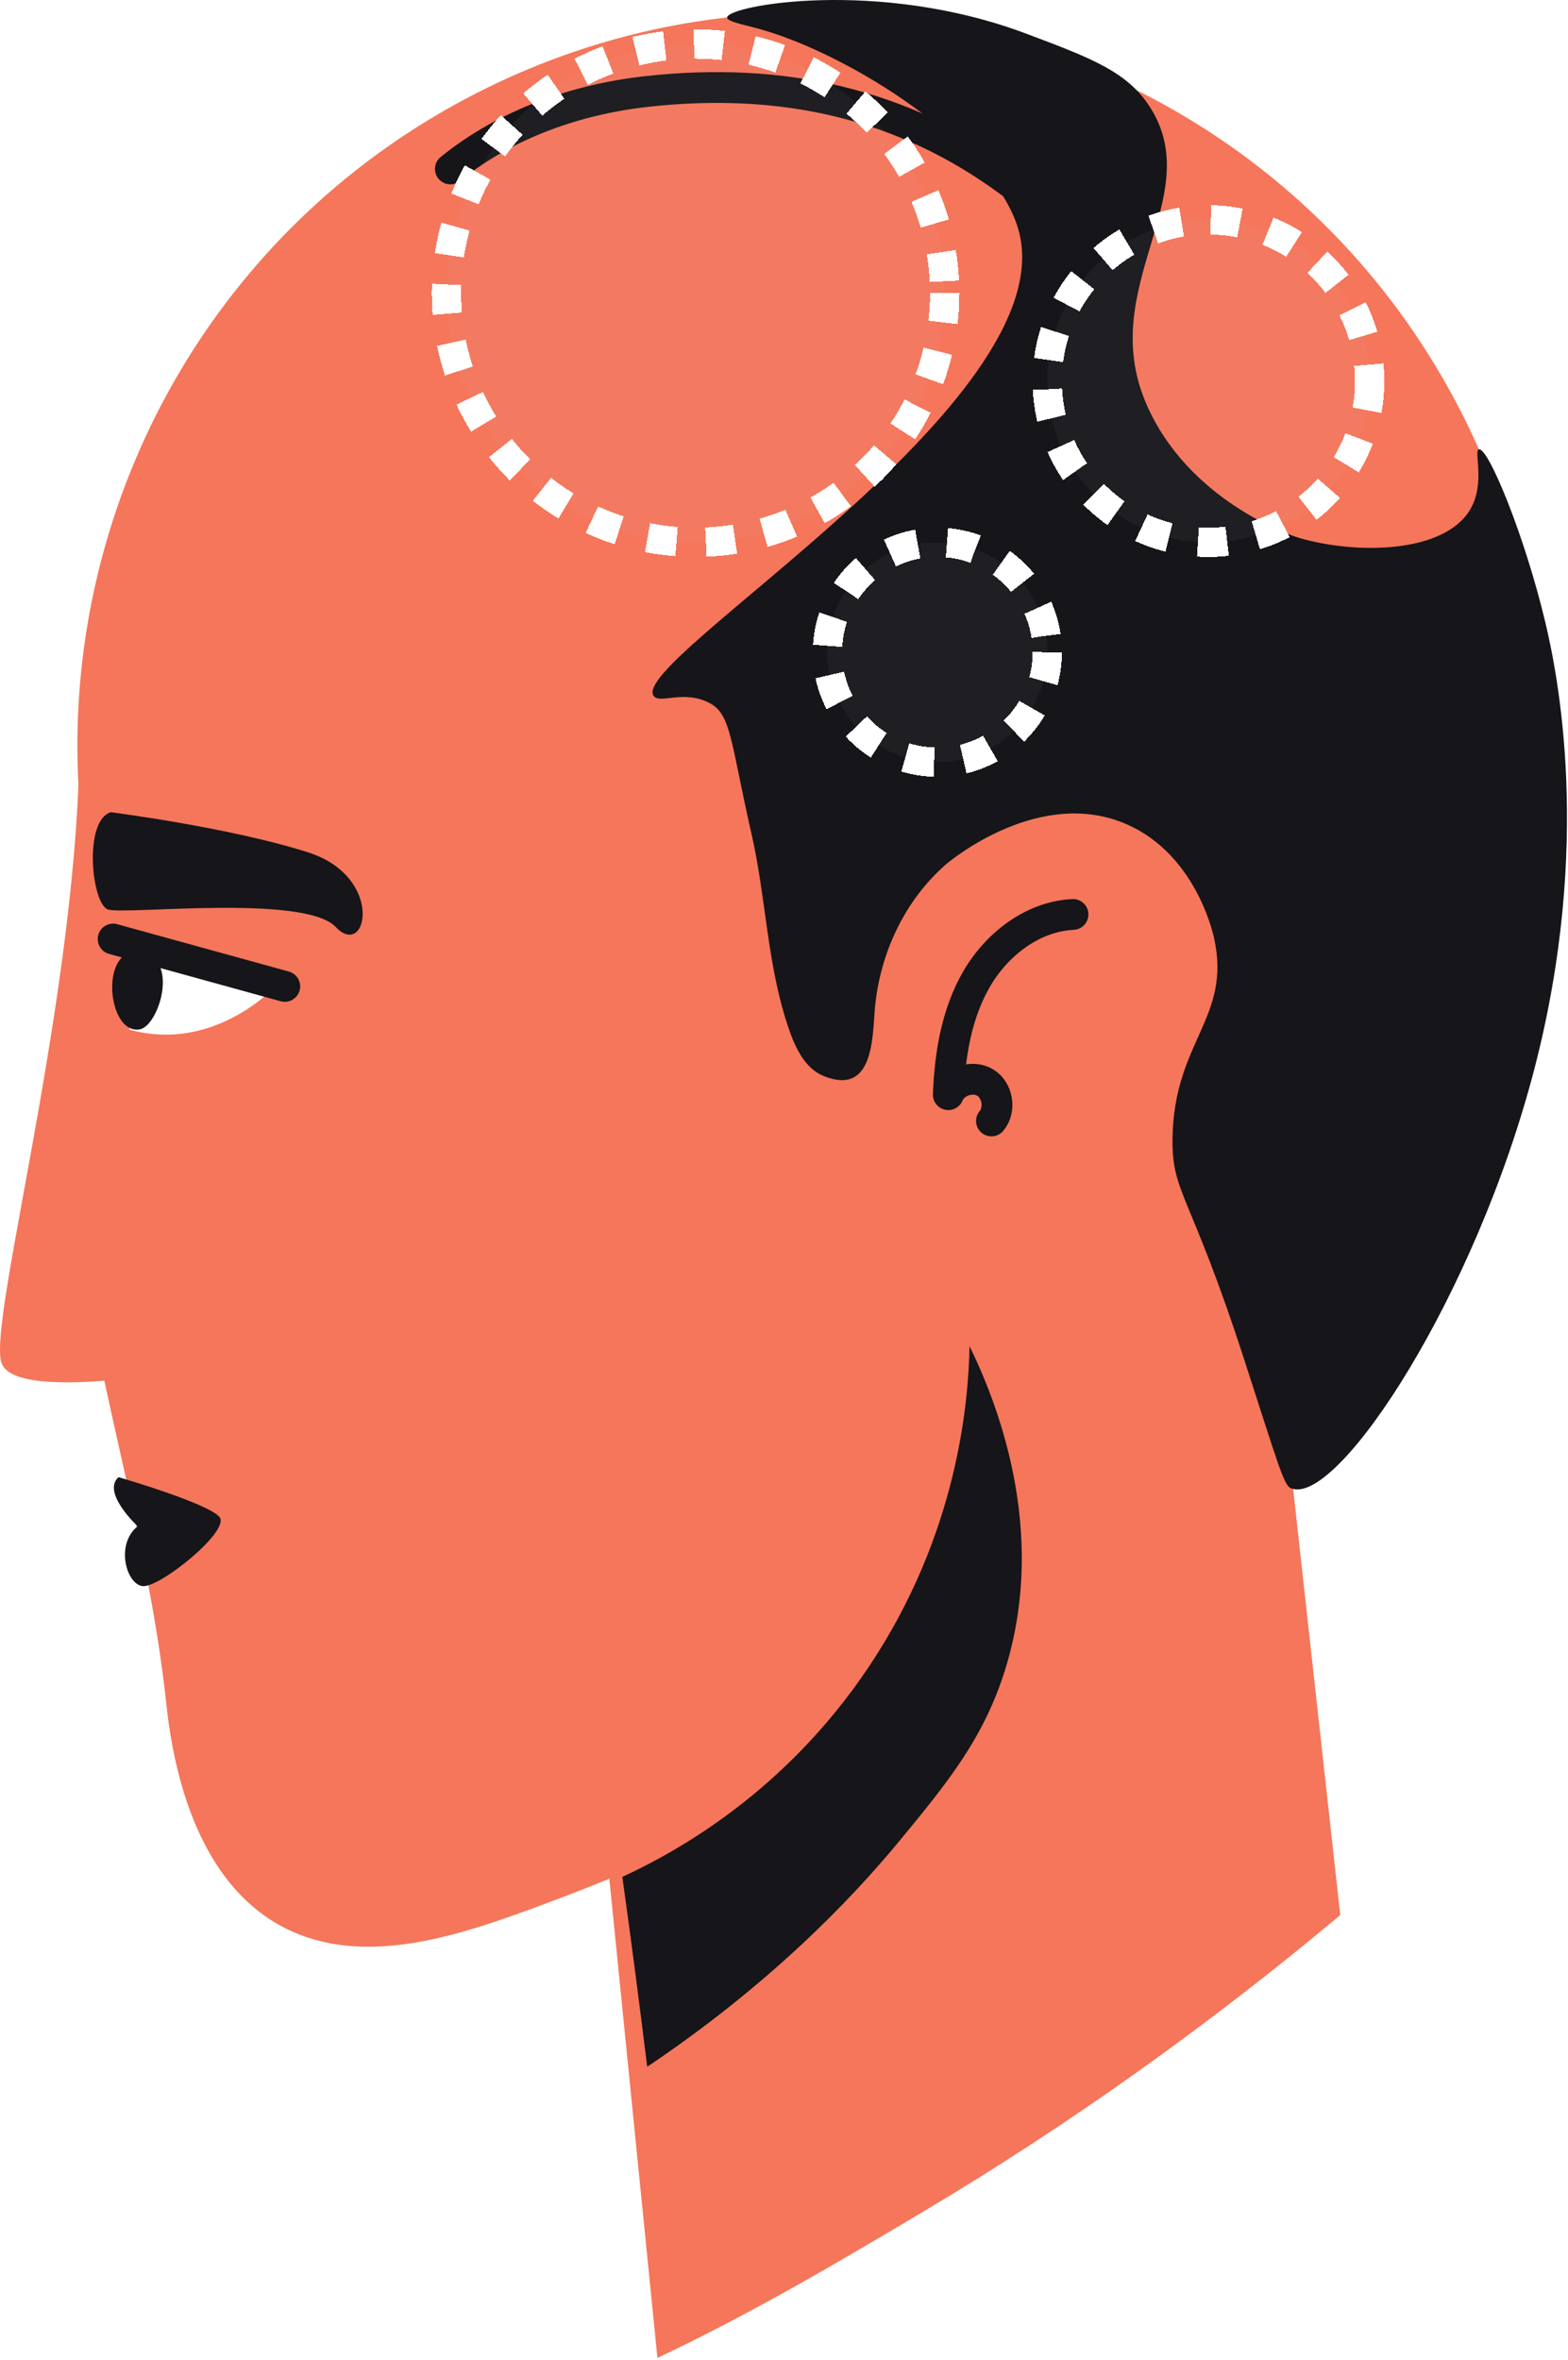
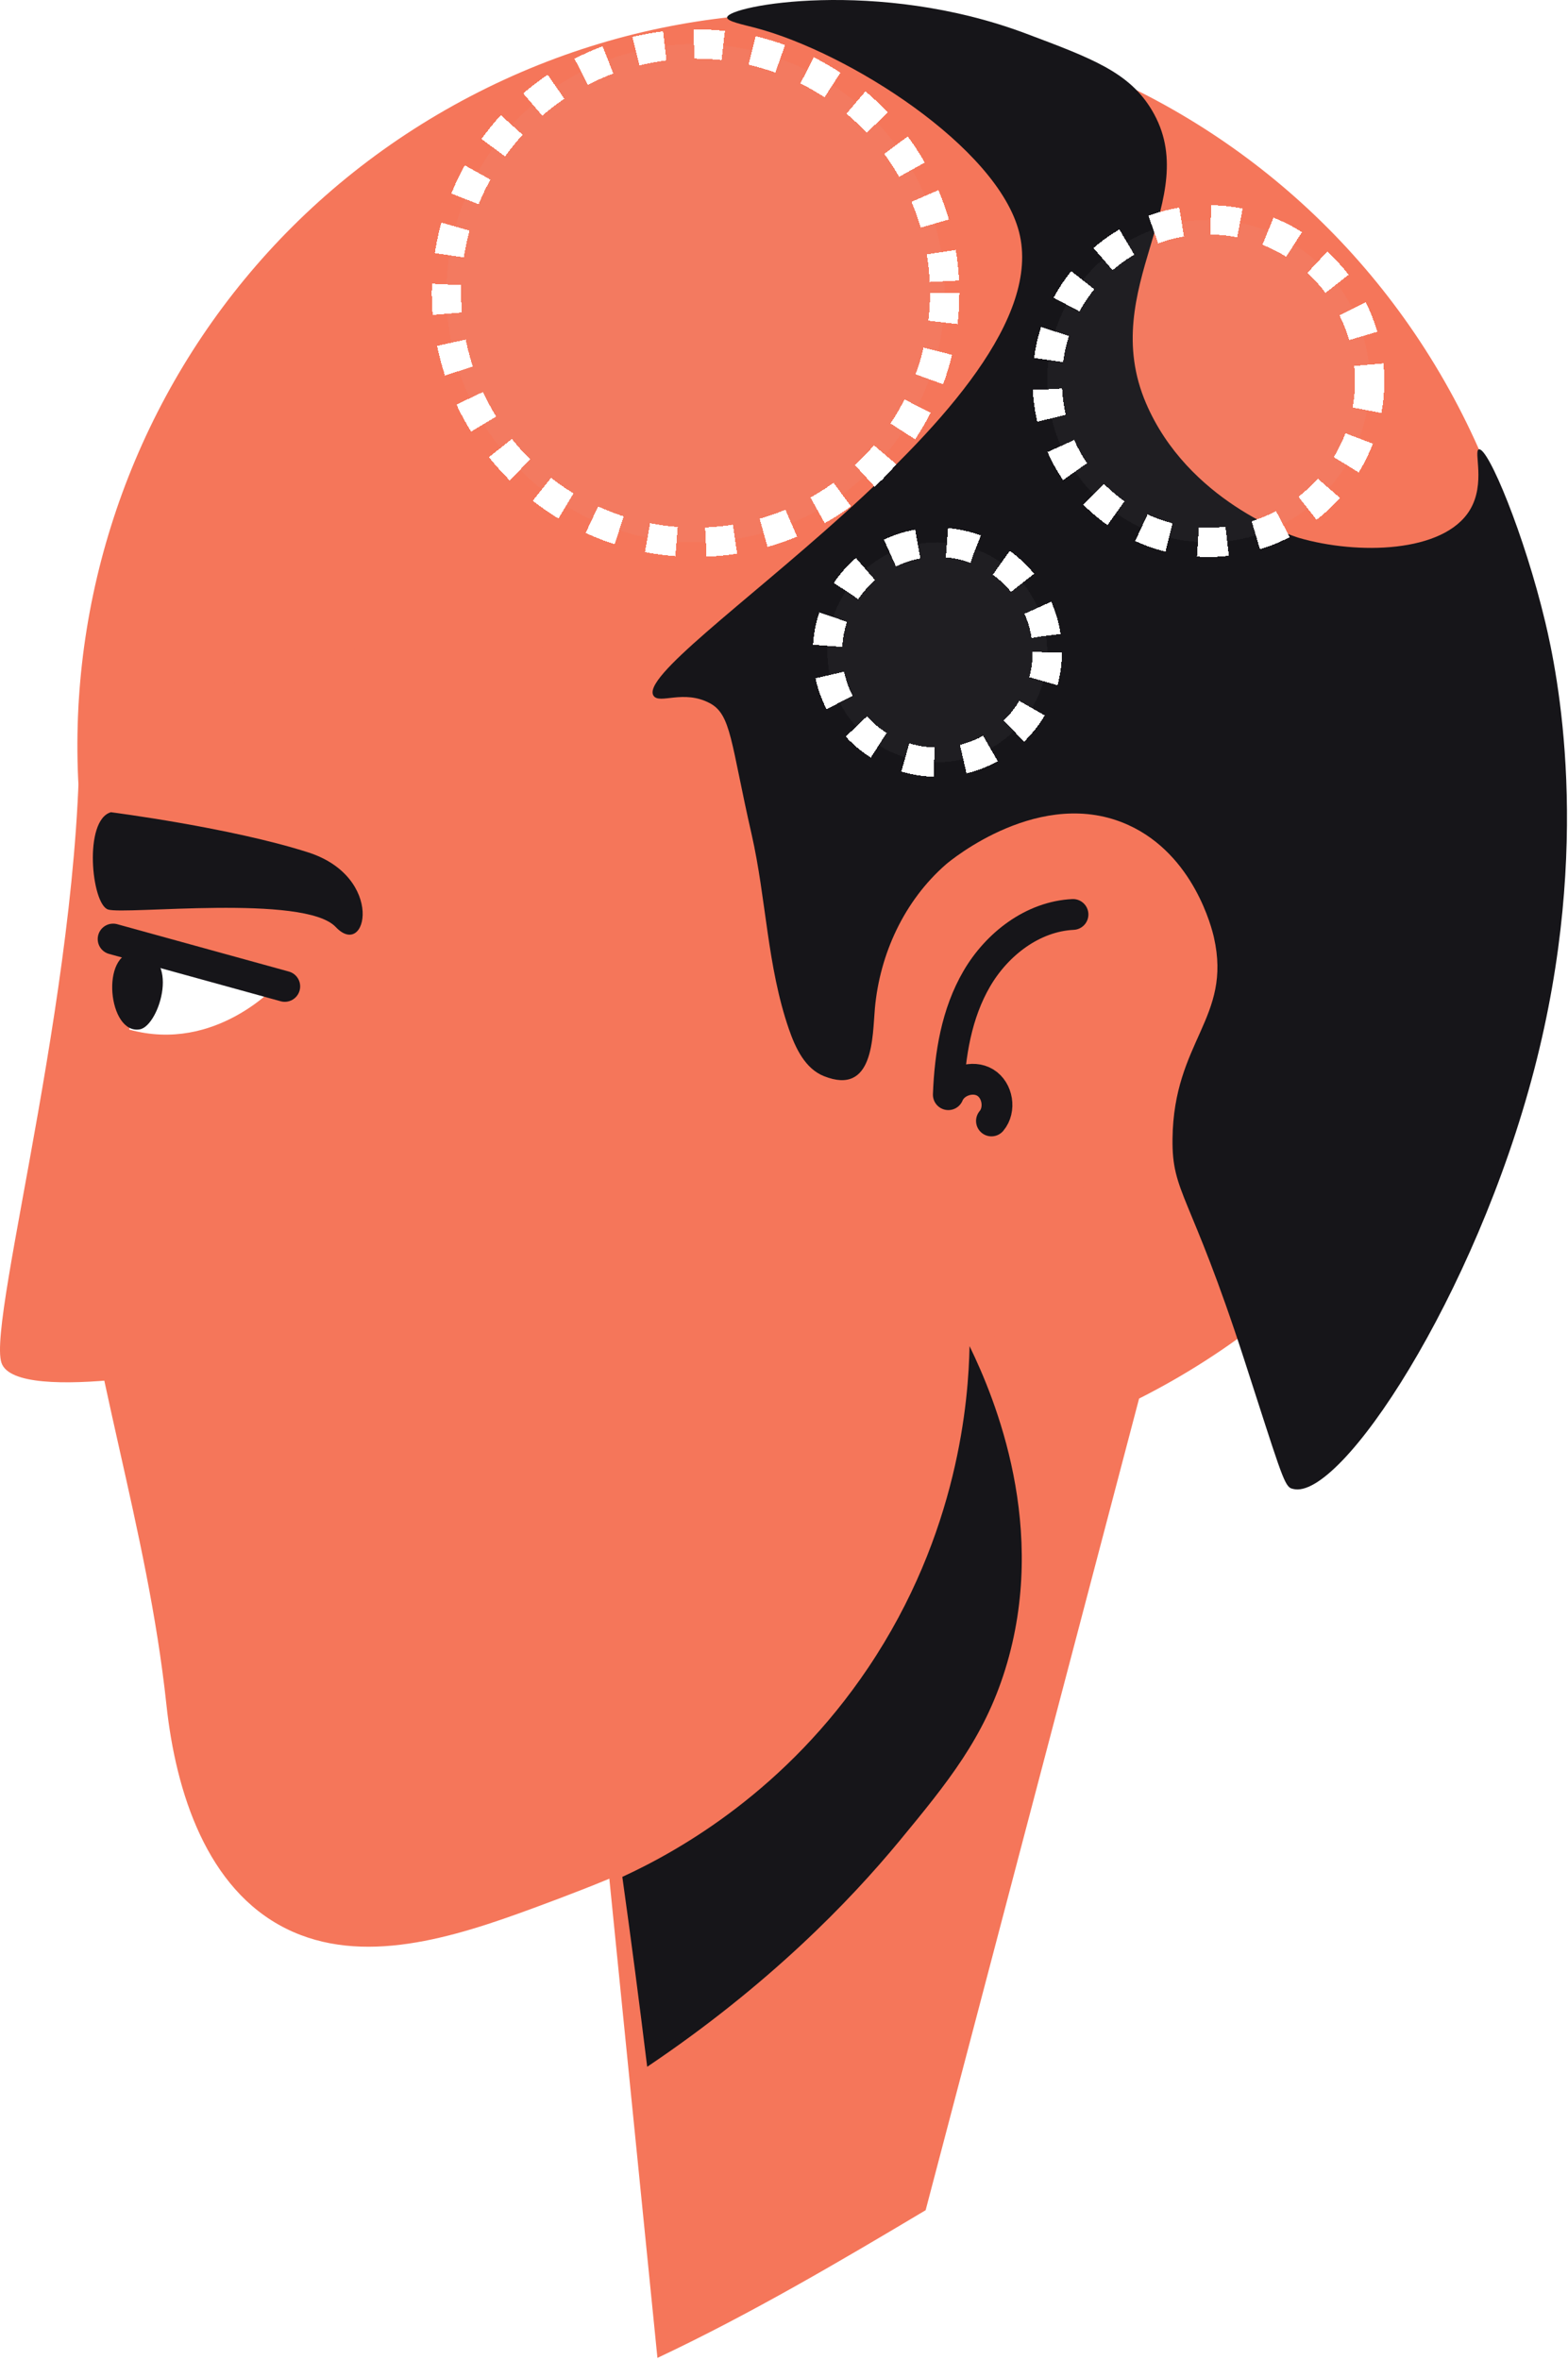
<svg xmlns="http://www.w3.org/2000/svg" width="107" height="161" viewBox="0 0 107 161" fill="none">
  <g clip-path="url(#clip0_7217_109)">
    <path d="M10.972 73.964C-1.804 49.52 7.656 19.345 32.1 6.569C56.545 -6.207 86.719 3.252 99.495 27.697C112.271 52.141 102.812 82.316 78.367 95.092C53.923 107.868 23.748 98.408 10.972 73.964Z" fill="#F5765A" />
-     <path d="M63.165 150.794C73.128 144.854 82.58 138.094 91.459 130.659L84.652 69.108L38.219 94.685L44.863 160.871C51.229 157.874 57.405 154.228 63.165 150.794Z" fill="#F5765A" />
+     <path d="M63.165 150.794L84.652 69.108L38.219 94.685L44.863 160.871C51.229 157.874 57.405 154.228 63.165 150.794Z" fill="#F5765A" />
    <path d="M8.793 52.32C2.907 60.173 4.037 71.8 4.929 80.944C6.129 93.256 10.048 104.072 11.357 116.311C11.997 122.299 14.119 128.879 19.504 131.573C24.719 134.181 30.953 132.191 36.424 130.174C45.468 126.841 55.437 122.661 59.232 113.8C61.276 109.028 60.195 107.757 63.908 99.188C65.923 94.543 68.313 90.321 69.528 88.188C71.524 84.685 71.828 84.495 74.972 79.317C81.709 68.221 82.179 66.02 82.021 63.776C81.951 62.756 81.492 58.8 78.576 55.8C77.696 54.896 76.592 54.139 75.179 53.531C69.333 51.017 62.86 49.364 56.7 47.827C43.493 44.531 18.764 39.02 8.793 52.32Z" fill="#F5765A" />
    <path d="M5.384 47.974C6 65.464 -0.904 89.989 0.1 92.98C1.104 95.972 15.543 92.98 15.543 92.98" fill="#F5765A" />
    <path d="M88.244 101.585C88.17 101.568 88.082 101.537 88.074 101.533C87.602 101.289 87.267 100.059 84.908 92.771C81.212 81.353 79.97 81.439 80.012 77.704C80.088 71.025 84.08 69.456 82.838 63.957C82.706 63.376 81.484 58.337 77.014 56.295C71.052 53.569 64.863 58.703 64.552 58.973C61.715 61.449 60.038 65.071 59.702 68.796C59.531 70.688 59.65 74.792 56.222 73.42C54.943 72.908 54.283 71.513 53.834 70.211C52.344 65.895 52.294 61.329 51.286 56.904C49.856 50.641 49.906 48.753 48.436 47.975C46.644 47.025 45.02 48.063 44.604 47.477C42.874 45.044 72.512 27.464 69.543 15.839C68.063 10.044 57.94 3.589 51.558 1.903C50.672 1.668 49.606 1.459 49.618 1.192C49.654 0.376 59.908 -1.501 69.986 2.281C74.578 4.004 77.067 4.939 78.608 7.524C82.211 13.569 74.827 19.631 78.206 27.515C81.046 34.141 88.063 36.528 88.632 36.695C92.619 37.857 98.52 37.739 100.303 34.796C101.402 32.981 100.536 30.753 100.919 30.657C101.547 30.501 104.03 36.485 105.451 42.455C106.258 45.845 108.706 57.568 104.696 72.964C100.67 88.425 91.48 102.405 88.244 101.585Z" fill="#161519" />
    <path d="M73.221 62.39C70.481 62.523 68.038 64.403 66.656 66.774C65.274 69.143 64.818 71.944 64.713 74.686C65.097 73.757 66.376 73.339 67.233 73.86C68.09 74.383 68.305 75.711 67.657 76.478" stroke="#161519" stroke-width="2.102" stroke-miterlimit="10" stroke-linecap="round" stroke-linejoin="round" />
    <path d="M7.57 55.415C5.686 55.955 6.24 61.675 7.371 62.052C8.5 62.428 20.774 60.984 22.907 63.244C25.042 65.505 26.298 59.841 21.024 58.153C15.751 56.464 7.57 55.415 7.57 55.415Z" fill="#161519" />
    <path d="M9.265 65.024C9.265 65.024 13.346 65.149 18.933 67.159C18.933 67.159 14.727 71.879 8.826 70.247L9.265 65.024Z" fill="white" />
    <path d="M9.236 64.961C6.817 64.961 7.381 70.612 9.542 70.228C10.896 69.988 12.402 64.961 9.236 64.961Z" fill="#161519" />
    <path d="M7.719 64.068C11.623 65.144 15.527 66.223 19.432 67.299" stroke="#161519" stroke-width="2.102" stroke-miterlimit="10" stroke-linecap="round" stroke-linejoin="round" />
    <path d="M66.162 91.841C66.09 95.483 65.424 104.6 59.233 113.8C53.654 122.095 46.486 126.202 42.467 128.052C43.072 132.366 43.633 136.686 44.164 141.009C52.44 135.45 57.986 129.707 61.376 125.601C64.696 121.581 67.145 118.559 68.594 113.901C71.583 104.285 67.904 95.419 66.162 91.841Z" fill="#161519" />
-     <path d="M8.089 100.782C8.089 100.782 14.228 102.564 14.981 103.505C15.735 104.446 10.827 108.402 9.703 108.213C8.579 108.024 7.888 105.325 9.395 104.132C9.395 104.132 6.909 101.826 8.089 100.782Z" fill="#161519" />
-     <path d="M73.188 29.864C79.568 23.849 74.665 16.686 68.965 12.46C61.592 6.992 53.289 5.242 44.201 6.234C39.34 6.764 34.536 8.45 30.734 11.526" stroke="#161519" stroke-width="2.102" stroke-miterlimit="10" stroke-linecap="round" stroke-linejoin="round" />
    <g filter="url(#filter0_d_7217_109)">
      <circle cx="47.465" cy="20" r="17" fill="#D9D9D9" fill-opacity="0.05" shape-rendering="crispEdges" />
      <circle cx="47.465" cy="20" r="17" stroke="white" stroke-width="2" stroke-dasharray="2 2" shape-rendering="crispEdges" />
    </g>
    <g filter="url(#filter1_d_7217_109)">
      <circle cx="82.465" cy="26" r="11" fill="#D9D9D9" fill-opacity="0.05" shape-rendering="crispEdges" />
      <circle cx="82.465" cy="26" r="11" stroke="white" stroke-width="2" stroke-dasharray="2 2" shape-rendering="crispEdges" />
    </g>
    <g filter="url(#filter2_d_7217_109)">
      <circle cx="63.965" cy="44.5" r="7.5" fill="#D9D9D9" fill-opacity="0.05" shape-rendering="crispEdges" />
      <circle cx="63.965" cy="44.5" r="7.5" stroke="white" stroke-width="2" stroke-dasharray="2 2" shape-rendering="crispEdges" />
    </g>
  </g>
  <defs>
    <filter id="filter0_d_7217_109" x="-0.535" y="-28" width="96" height="96" filterUnits="userSpaceOnUse" color-interpolation-filters="sRGB">
      <feFlood flood-opacity="0" result="BackgroundImageFix" />
      <feColorMatrix in="SourceAlpha" type="matrix" values="0 0 0 0 0 0 0 0 0 0 0 0 0 0 0 0 0 0 127 0" result="hardAlpha" />
      <feOffset />
      <feGaussianBlur stdDeviation="15" />
      <feComposite in2="hardAlpha" operator="out" />
      <feColorMatrix type="matrix" values="0 0 0 0 1 0 0 0 0 1 0 0 0 0 1 0 0 0 0.4 0" />
      <feBlend mode="normal" in2="BackgroundImageFix" result="effect1_dropShadow_7217_109" />
      <feBlend mode="normal" in="SourceGraphic" in2="effect1_dropShadow_7217_109" result="shape" />
    </filter>
    <filter id="filter1_d_7217_109" x="40.465" y="-16" width="84" height="84" filterUnits="userSpaceOnUse" color-interpolation-filters="sRGB">
      <feFlood flood-opacity="0" result="BackgroundImageFix" />
      <feColorMatrix in="SourceAlpha" type="matrix" values="0 0 0 0 0 0 0 0 0 0 0 0 0 0 0 0 0 0 127 0" result="hardAlpha" />
      <feOffset />
      <feGaussianBlur stdDeviation="15" />
      <feComposite in2="hardAlpha" operator="out" />
      <feColorMatrix type="matrix" values="0 0 0 0 1 0 0 0 0 1 0 0 0 0 1 0 0 0 0.4 0" />
      <feBlend mode="normal" in2="BackgroundImageFix" result="effect1_dropShadow_7217_109" />
      <feBlend mode="normal" in="SourceGraphic" in2="effect1_dropShadow_7217_109" result="shape" />
    </filter>
    <filter id="filter2_d_7217_109" x="25.465" y="6" width="77" height="77" filterUnits="userSpaceOnUse" color-interpolation-filters="sRGB">
      <feFlood flood-opacity="0" result="BackgroundImageFix" />
      <feColorMatrix in="SourceAlpha" type="matrix" values="0 0 0 0 0 0 0 0 0 0 0 0 0 0 0 0 0 0 127 0" result="hardAlpha" />
      <feOffset />
      <feGaussianBlur stdDeviation="15" />
      <feComposite in2="hardAlpha" operator="out" />
      <feColorMatrix type="matrix" values="0 0 0 0 1 0 0 0 0 1 0 0 0 0 1 0 0 0 0.4 0" />
      <feBlend mode="normal" in2="BackgroundImageFix" result="effect1_dropShadow_7217_109" />
      <feBlend mode="normal" in="SourceGraphic" in2="effect1_dropShadow_7217_109" result="shape" />
    </filter>
    <clipPath id="clip0_7217_109">
      <rect width="107" height="161" fill="white" />
    </clipPath>
  </defs>
</svg>